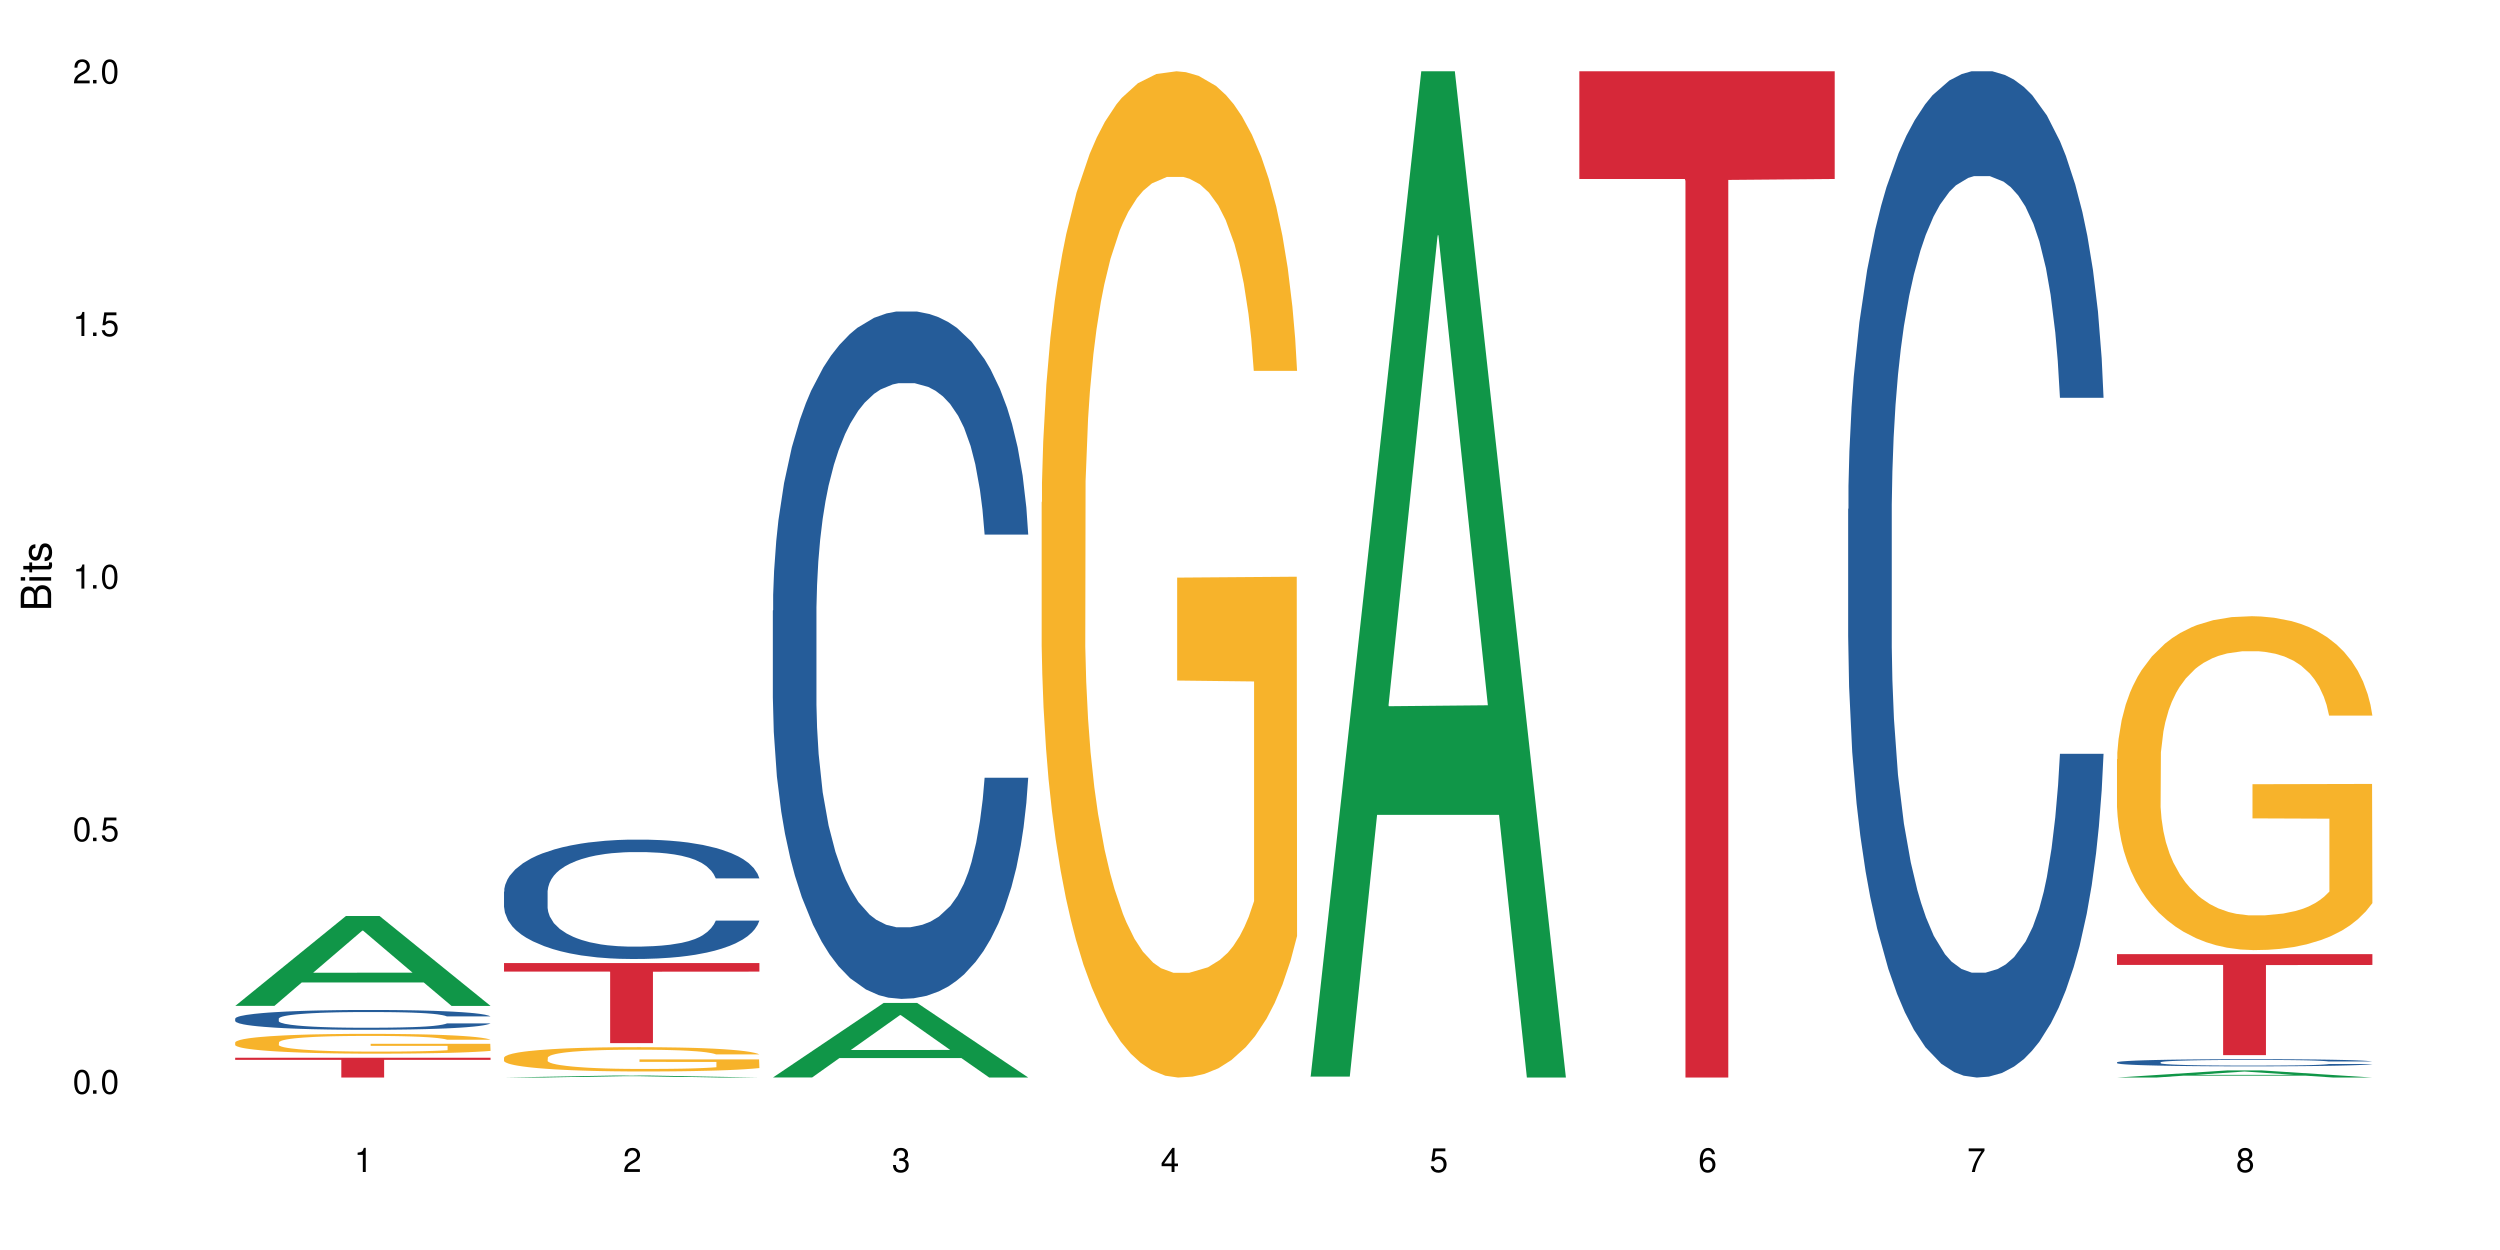
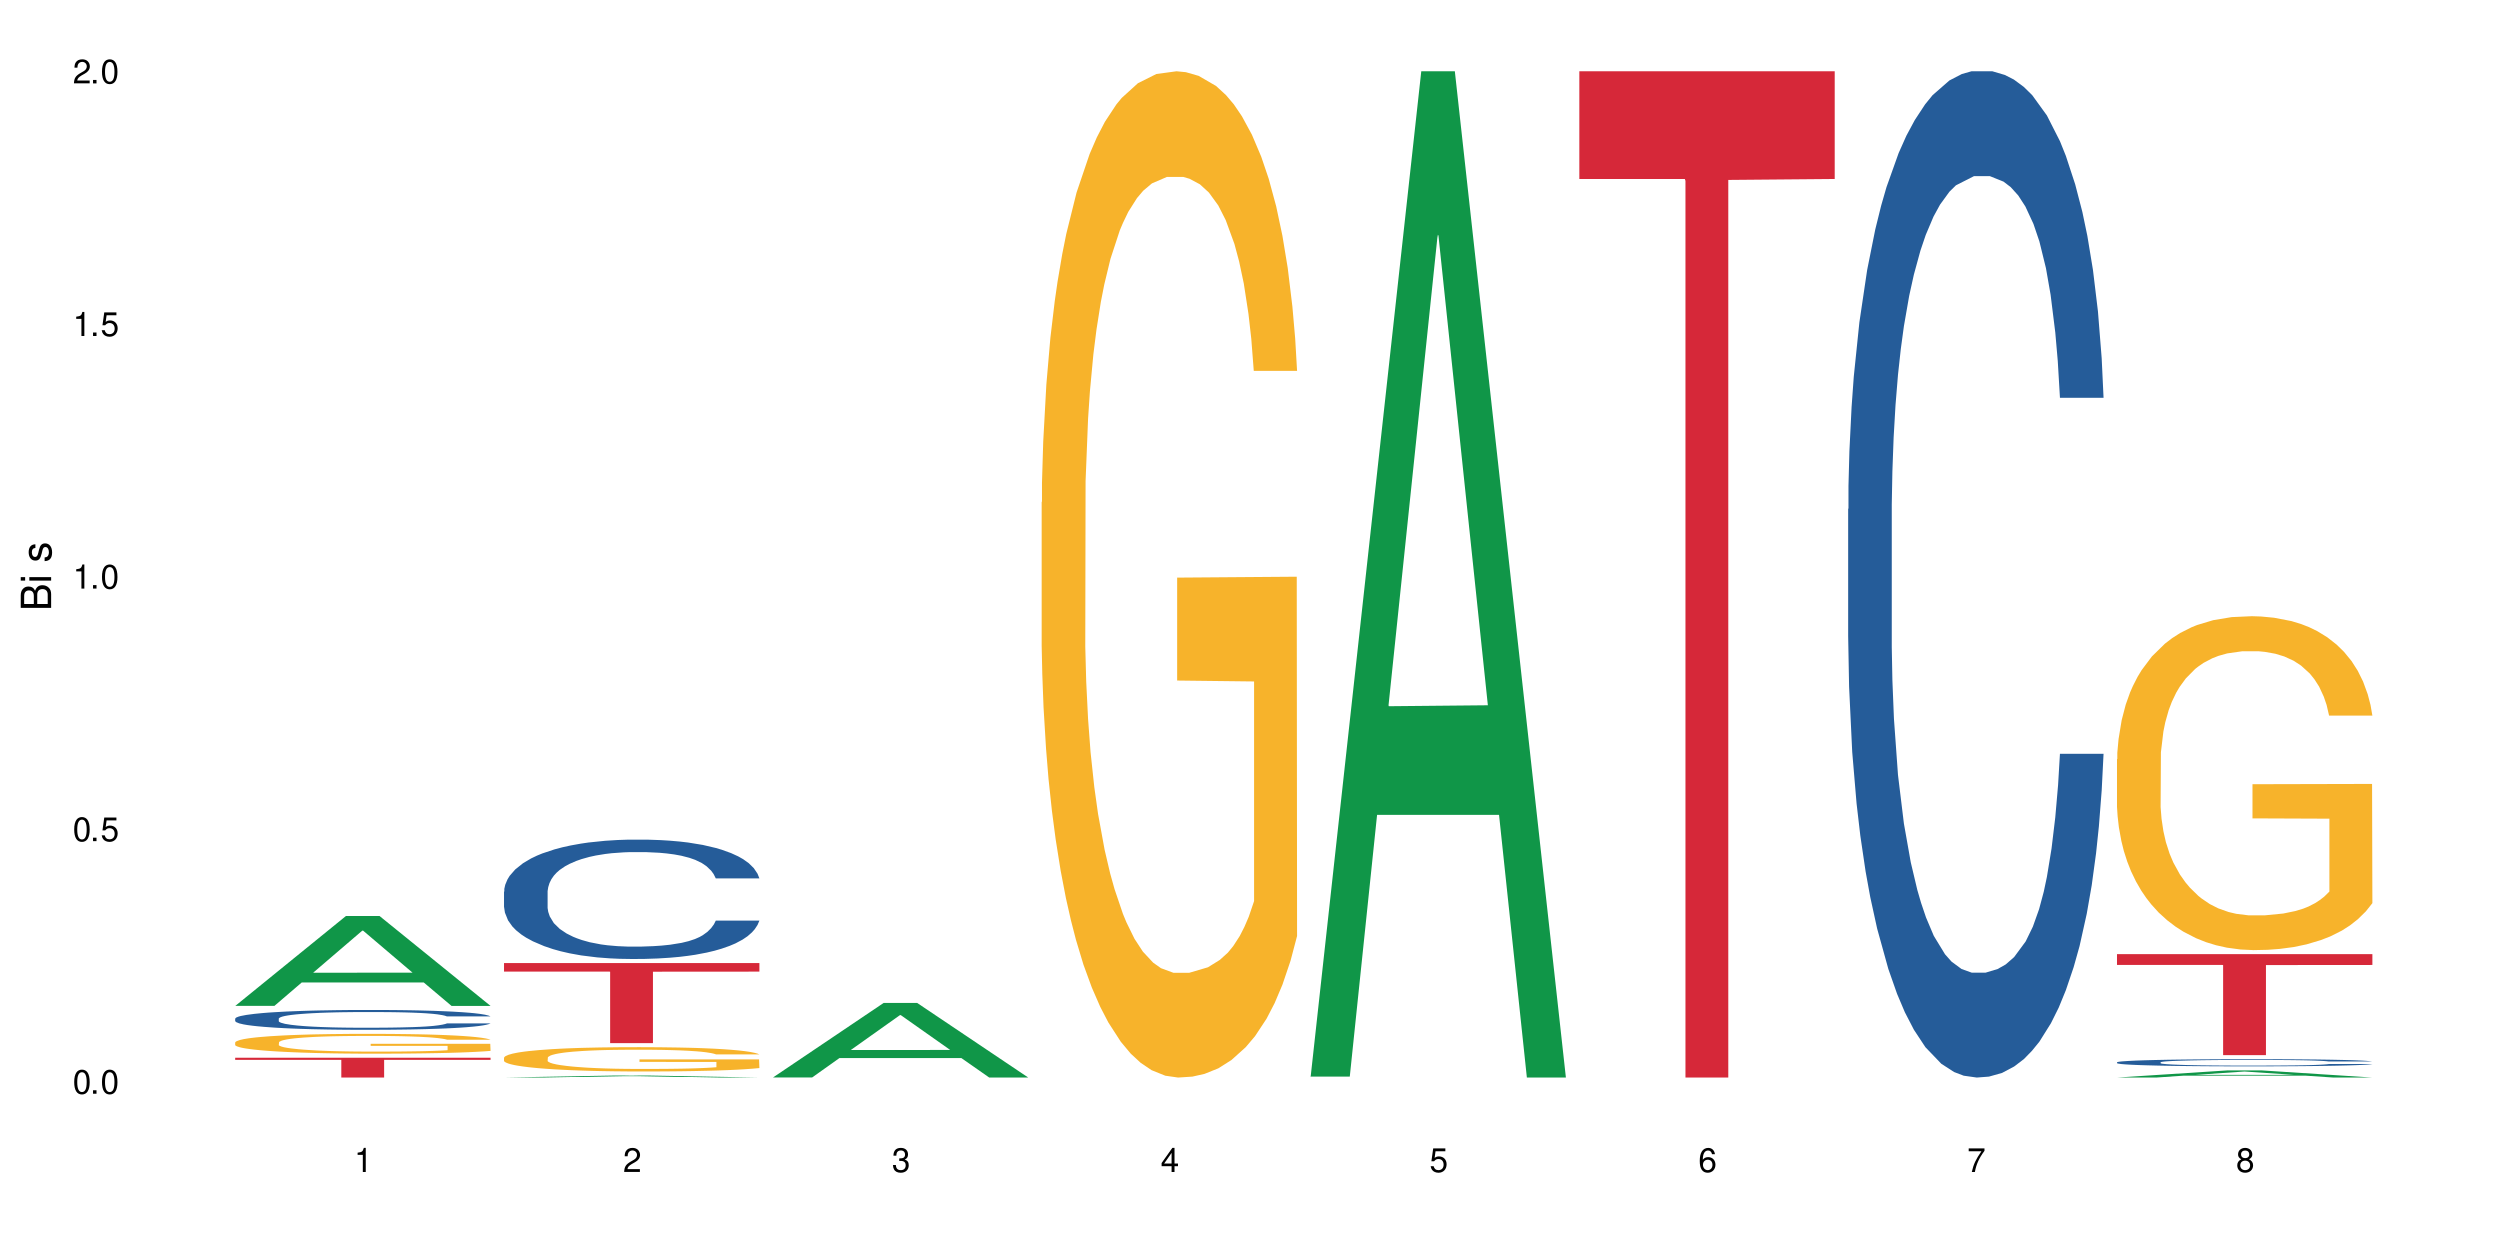
<svg xmlns="http://www.w3.org/2000/svg" xmlns:xlink="http://www.w3.org/1999/xlink" width="720" height="360" viewBox="0 0 720 360">
  <defs>
    <g>
      <g id="glyph-0-0">
</g>
      <g id="glyph-0-1">
        <path d="M 2.641 -6.938 C 2 -6.938 1.422 -6.656 1.078 -6.172 C 0.641 -5.562 0.406 -4.641 0.406 -3.359 C 0.406 -1.016 1.188 0.219 2.641 0.219 C 4.078 0.219 4.859 -1.016 4.859 -3.297 C 4.859 -4.641 4.656 -5.547 4.203 -6.172 C 3.844 -6.656 3.281 -6.938 2.641 -6.938 Z M 2.641 -6.188 C 3.547 -6.188 4 -5.25 4 -3.375 C 4 -1.406 3.562 -0.484 2.625 -0.484 C 1.734 -0.484 1.281 -1.438 1.281 -3.344 C 1.281 -5.25 1.734 -6.188 2.641 -6.188 Z M 2.641 -6.188 " />
      </g>
      <g id="glyph-0-2">
        <path d="M 1.828 -1 L 0.828 -1 L 0.828 0 L 1.828 0 Z M 1.828 -1 " />
      </g>
      <g id="glyph-0-3">
        <path d="M 4.562 -6.797 L 1.062 -6.797 L 0.547 -3.094 L 1.328 -3.094 C 1.719 -3.562 2.047 -3.734 2.578 -3.734 C 3.484 -3.734 4.062 -3.109 4.062 -2.094 C 4.062 -1.125 3.484 -0.531 2.578 -0.531 C 1.828 -0.531 1.375 -0.906 1.188 -1.672 L 0.328 -1.672 C 0.453 -1.109 0.547 -0.844 0.75 -0.594 C 1.125 -0.078 1.828 0.219 2.594 0.219 C 3.969 0.219 4.922 -0.781 4.922 -2.219 C 4.922 -3.562 4.031 -4.484 2.719 -4.484 C 2.25 -4.484 1.859 -4.359 1.469 -4.062 L 1.734 -5.969 L 4.562 -5.969 Z M 4.562 -6.797 " />
      </g>
      <g id="glyph-0-4">
        <path d="M 2.484 -4.938 L 2.484 0 L 3.328 0 L 3.328 -6.938 L 2.766 -6.938 C 2.469 -5.875 2.281 -5.734 0.984 -5.562 L 0.984 -4.938 Z M 2.484 -4.938 " />
      </g>
      <g id="glyph-0-5">
        <path d="M 4.859 -0.828 L 1.281 -0.828 C 1.359 -1.406 1.672 -1.781 2.5 -2.281 L 3.469 -2.828 C 4.406 -3.344 4.906 -4.062 4.906 -4.906 C 4.906 -5.484 4.672 -6.031 4.266 -6.406 C 3.859 -6.766 3.375 -6.938 2.719 -6.938 C 1.859 -6.938 1.219 -6.625 0.844 -6.031 C 0.609 -5.672 0.5 -5.234 0.484 -4.531 L 1.328 -4.531 C 1.359 -5.016 1.406 -5.281 1.531 -5.516 C 1.75 -5.938 2.188 -6.203 2.703 -6.203 C 3.469 -6.203 4.031 -5.641 4.031 -4.891 C 4.031 -4.344 3.719 -3.859 3.125 -3.516 L 2.234 -3 C 0.812 -2.172 0.406 -1.531 0.328 -0.016 L 4.859 -0.016 Z M 4.859 -0.828 " />
      </g>
      <g id="glyph-0-6">
        <path d="M 2.125 -3.188 L 2.578 -3.188 C 3.5 -3.188 3.984 -2.766 3.984 -1.922 C 3.984 -1.062 3.469 -0.531 2.594 -0.531 C 1.656 -0.531 1.203 -1 1.156 -2.016 L 0.312 -2.016 C 0.344 -1.453 0.438 -1.094 0.609 -0.781 C 0.953 -0.109 1.625 0.219 2.547 0.219 C 3.953 0.219 4.859 -0.625 4.859 -1.938 C 4.859 -2.828 4.516 -3.297 3.703 -3.594 C 4.344 -3.844 4.656 -4.328 4.656 -5.031 C 4.656 -6.219 3.875 -6.938 2.578 -6.938 C 1.203 -6.938 0.484 -6.172 0.453 -4.703 L 1.297 -4.703 C 1.312 -5.125 1.344 -5.359 1.453 -5.578 C 1.641 -5.969 2.062 -6.203 2.594 -6.203 C 3.344 -6.203 3.797 -5.75 3.797 -5 C 3.797 -4.516 3.609 -4.219 3.25 -4.047 C 3.016 -3.953 2.703 -3.922 2.125 -3.906 Z M 2.125 -3.188 " />
      </g>
      <g id="glyph-0-7">
        <path d="M 3.141 -1.672 L 3.141 0 L 3.984 0 L 3.984 -1.672 L 4.984 -1.672 L 4.984 -2.438 L 3.984 -2.438 L 3.984 -6.938 L 3.359 -6.938 L 0.266 -2.578 L 0.266 -1.672 Z M 3.141 -2.438 L 1 -2.438 L 3.141 -5.5 Z M 3.141 -2.438 " />
      </g>
      <g id="glyph-0-8">
        <path d="M 4.781 -5.125 C 4.609 -6.266 3.891 -6.938 2.844 -6.938 C 2.094 -6.938 1.422 -6.578 1.031 -5.953 C 0.594 -5.266 0.406 -4.422 0.406 -3.172 C 0.406 -2 0.578 -1.25 0.984 -0.641 C 1.359 -0.078 1.953 0.219 2.703 0.219 C 3.984 0.219 4.922 -0.75 4.922 -2.094 C 4.922 -3.375 4.062 -4.281 2.844 -4.281 C 2.172 -4.281 1.641 -4.031 1.281 -3.516 C 1.281 -5.234 1.828 -6.188 2.797 -6.188 C 3.391 -6.188 3.797 -5.797 3.938 -5.125 Z M 2.734 -3.531 C 3.547 -3.531 4.062 -2.953 4.062 -2.031 C 4.062 -1.156 3.484 -0.531 2.703 -0.531 C 1.922 -0.531 1.328 -1.188 1.328 -2.078 C 1.328 -2.938 1.906 -3.531 2.734 -3.531 Z M 2.734 -3.531 " />
      </g>
      <g id="glyph-0-9">
        <path d="M 4.984 -6.797 L 0.438 -6.797 L 0.438 -5.969 L 4.109 -5.969 C 2.5 -3.656 1.828 -2.234 1.328 0 L 2.219 0 C 2.594 -2.172 3.453 -4.047 4.984 -6.094 Z M 4.984 -6.797 " />
      </g>
      <g id="glyph-0-10">
        <path d="M 3.75 -3.656 C 4.469 -4.094 4.688 -4.438 4.688 -5.078 C 4.688 -6.172 3.844 -6.938 2.641 -6.938 C 1.438 -6.938 0.594 -6.172 0.594 -5.094 C 0.594 -4.438 0.812 -4.094 1.516 -3.656 C 0.734 -3.266 0.359 -2.703 0.359 -1.922 C 0.359 -0.656 1.281 0.219 2.641 0.219 C 3.984 0.219 4.922 -0.656 4.922 -1.922 C 4.922 -2.703 4.531 -3.266 3.75 -3.656 Z M 2.641 -6.188 C 3.359 -6.188 3.812 -5.75 3.812 -5.062 C 3.812 -4.406 3.344 -3.984 2.641 -3.984 C 1.922 -3.984 1.453 -4.406 1.453 -5.078 C 1.453 -5.75 1.922 -6.188 2.641 -6.188 Z M 2.641 -3.266 C 3.484 -3.266 4.062 -2.719 4.062 -1.906 C 4.062 -1.078 3.484 -0.531 2.625 -0.531 C 1.797 -0.531 1.219 -1.094 1.219 -1.906 C 1.219 -2.719 1.781 -3.266 2.641 -3.266 Z M 2.641 -3.266 " />
      </g>
      <g id="glyph-1-0">
</g>
      <g id="glyph-1-1">
        <path d="M 0 -0.953 L 0 -4.891 C 0 -5.719 -0.234 -6.344 -0.734 -6.797 C -1.188 -7.234 -1.812 -7.469 -2.5 -7.469 C -3.547 -7.469 -4.188 -7 -4.625 -5.875 C -4.984 -6.688 -5.625 -7.094 -6.531 -7.094 C -7.172 -7.094 -7.734 -6.859 -8.141 -6.391 C -8.562 -5.922 -8.75 -5.344 -8.75 -4.5 L -8.75 -0.953 Z M -4.984 -2.062 L -7.766 -2.062 L -7.766 -4.219 C -7.766 -4.844 -7.688 -5.203 -7.453 -5.5 C -7.219 -5.812 -6.859 -5.969 -6.375 -5.969 C -5.891 -5.969 -5.531 -5.812 -5.297 -5.5 C -5.062 -5.203 -4.984 -4.844 -4.984 -4.219 Z M -0.984 -2.062 L -4 -2.062 L -4 -4.781 C -4 -5.766 -3.438 -6.359 -2.484 -6.359 C -1.547 -6.359 -0.984 -5.766 -0.984 -4.781 Z M -0.984 -2.062 " />
      </g>
      <g id="glyph-1-2">
        <path d="M -6.281 -1.797 L -6.281 -0.797 L 0 -0.797 L 0 -1.797 Z M -8.75 -1.797 L -8.75 -0.797 L -7.484 -0.797 L -7.484 -1.797 Z M -8.75 -1.797 " />
      </g>
      <g id="glyph-1-3">
-         <path d="M -6.281 -3.047 L -6.281 -2.016 L -8.016 -2.016 L -8.016 -1.016 L -6.281 -1.016 L -6.281 -0.172 L -5.469 -0.172 L -5.469 -1.016 L -0.719 -1.016 C -0.078 -1.016 0.281 -1.453 0.281 -2.234 C 0.281 -2.5 0.25 -2.719 0.188 -3.047 L -0.641 -3.047 C -0.609 -2.906 -0.594 -2.766 -0.594 -2.562 C -0.594 -2.141 -0.719 -2.016 -1.156 -2.016 L -5.469 -2.016 L -5.469 -3.047 Z M -6.281 -3.047 " />
-       </g>
+         </g>
      <g id="glyph-1-4">
        <path d="M -4.531 -5.25 C -5.766 -5.25 -6.469 -4.422 -6.469 -2.969 C -6.469 -1.516 -5.719 -0.562 -4.547 -0.562 C -3.562 -0.562 -3.094 -1.062 -2.734 -2.562 L -2.516 -3.484 C -2.344 -4.188 -2.094 -4.469 -1.641 -4.469 C -1.047 -4.469 -0.641 -3.875 -0.641 -3 C -0.641 -2.453 -0.797 -2 -1.062 -1.75 C -1.25 -1.594 -1.422 -1.531 -1.875 -1.469 L -1.875 -0.406 C -0.422 -0.453 0.281 -1.266 0.281 -2.922 C 0.281 -4.5 -0.5 -5.516 -1.719 -5.516 C -2.656 -5.516 -3.172 -4.984 -3.469 -3.734 L -3.703 -2.766 C -3.891 -1.953 -4.156 -1.609 -4.594 -1.609 C -5.188 -1.609 -5.547 -2.125 -5.547 -2.938 C -5.547 -3.75 -5.203 -4.172 -4.531 -4.203 Z M -4.531 -5.25 " />
      </g>
    </g>
  </defs>
  <rect x="-72" y="-36" width="864" height="432" fill="rgb(100%, 100%, 100%)" fill-opacity="1" />
  <path fill-rule="nonzero" fill="rgb(6.275%, 58.824%, 28.235%)" fill-opacity="1" d="M 67.73 289.684 L 67.809 289.66 L 99.637 263.805 L 109.301 263.805 L 141.281 289.707 L 130.047 289.707 L 122.031 282.945 L 86.906 282.945 L 79.047 289.684 L 67.73 289.684 L 90.285 280.148 L 118.809 280.125 L 104.586 268.035 L 104.43 268.012 L 104.27 268.082 L 90.207 280.125 L 90.285 280.148 Z M 67.73 289.684 " />
  <path fill-rule="nonzero" fill="rgb(14.51%, 36.078%, 60%)" fill-opacity="1" d="M 67.73 293.355 L 67.82 293.352 L 67.82 293.227 L 68.09 293.027 L 68.719 292.777 L 69.344 292.605 L 70.961 292.297 L 73.203 292 L 75.535 291.77 L 77.238 291.633 L 78.766 291.531 L 82.262 291.336 L 84.504 291.238 L 86.926 291.148 L 89.887 291.059 L 92.039 291.008 L 96.883 290.926 L 100.469 290.887 L 103.25 290.871 L 109.262 290.871 L 112.848 290.895 L 115.449 290.918 L 118.32 290.961 L 120.742 291.008 L 124.957 291.121 L 128.727 291.27 L 130.43 291.352 L 133.121 291.516 L 135.184 291.672 L 136.617 291.805 L 138.234 292 L 139.668 292.234 L 140.746 292.5 L 141.281 292.727 L 128.727 292.727 L 128.098 292.516 L 127.379 292.355 L 126.035 292.141 L 124.688 291.988 L 122.805 291.836 L 121.102 291.738 L 118.77 291.641 L 116.707 291.578 L 114.555 291.531 L 112.488 291.5 L 108.543 291.469 L 103.969 291.469 L 102.266 291.477 L 98.766 291.52 L 96.883 291.555 L 94.191 291.629 L 92.309 291.695 L 90.066 291.801 L 88.539 291.891 L 86.656 292.027 L 85.312 292.145 L 83.785 292.316 L 82.891 292.449 L 82.082 292.594 L 81.363 292.766 L 80.828 292.949 L 80.469 293.145 L 80.289 293.332 L 80.289 294.141 L 80.469 294.328 L 80.918 294.547 L 82.082 294.867 L 83.785 295.141 L 85.762 295.363 L 87.645 295.52 L 88.719 295.59 L 90.156 295.676 L 92.398 295.777 L 95.629 295.883 L 97.512 295.926 L 100.383 295.969 L 103.34 295.988 L 107.289 295.988 L 110.785 295.969 L 113.117 295.941 L 115.539 295.898 L 118.859 295.809 L 120.922 295.727 L 122.715 295.629 L 124.062 295.527 L 124.957 295.445 L 126.305 295.281 L 127.379 295.105 L 128.188 294.922 L 128.727 294.746 L 141.281 294.746 L 140.746 294.953 L 139.938 295.156 L 139.129 295.309 L 137.875 295.492 L 136.441 295.652 L 134.375 295.836 L 132.672 295.957 L 130.43 296.086 L 128.367 296.188 L 126.125 296.273 L 122.805 296.379 L 120.652 296.43 L 118.32 296.48 L 115.539 296.52 L 112.043 296.559 L 108.273 296.578 L 104.777 296.582 L 101.008 296.574 L 98.227 296.551 L 94.551 296.504 L 89.977 296.41 L 86.656 296.312 L 84.055 296.211 L 81.812 296.109 L 79.301 295.969 L 76.074 295.738 L 74.098 295.559 L 72.754 295.414 L 71.23 295.211 L 70.152 295.027 L 68.898 294.734 L 68 294.363 L 67.73 294.078 Z M 67.73 293.355 " />
  <path fill-rule="nonzero" fill="rgb(96.863%, 70.196%, 16.863%)" fill-opacity="1" d="M 67.73 300.191 L 67.82 300.188 L 67.82 300.082 L 68.18 299.848 L 69.078 299.523 L 70.242 299.258 L 71.5 299.051 L 72.305 298.941 L 73.652 298.785 L 74.816 298.672 L 77.777 298.434 L 81.543 298.215 L 83.609 298.121 L 85.941 298.035 L 89.258 297.934 L 90.785 297.898 L 95.449 297.816 L 100.738 297.762 L 106.57 297.746 L 109.262 297.754 L 112.938 297.773 L 117.961 297.832 L 120.832 297.883 L 123.074 297.934 L 125.406 298.004 L 128.277 298.105 L 130.969 298.23 L 133.121 298.355 L 135.273 298.512 L 137.066 298.68 L 138.594 298.863 L 139.938 299.082 L 140.746 299.266 L 141.281 299.445 L 128.816 299.445 L 128.098 299.266 L 127.289 299.125 L 125.945 298.953 L 124.598 298.828 L 123.254 298.727 L 120.742 298.59 L 118.59 298.508 L 115.898 298.434 L 113.297 298.387 L 110.336 298.355 L 108.543 298.348 L 103.789 298.348 L 99.484 298.383 L 96.973 298.426 L 95.18 298.465 L 92.668 298.543 L 91.141 298.605 L 90.246 298.648 L 87.555 298.812 L 85.762 298.957 L 84.773 299.055 L 83.52 299.211 L 82.621 299.352 L 81.633 299.562 L 81.098 299.719 L 80.379 300.074 L 80.289 301.012 L 80.559 301.211 L 81.098 301.422 L 81.812 301.613 L 82.891 301.809 L 83.965 301.961 L 85.852 302.164 L 87.465 302.301 L 88.719 302.387 L 91.141 302.531 L 92.129 302.578 L 94.461 302.672 L 96.883 302.742 L 99.844 302.805 L 102.086 302.836 L 105.672 302.863 L 110.246 302.863 L 115.629 302.832 L 119.039 302.789 L 121.371 302.75 L 122.895 302.711 L 124.777 302.656 L 126.125 302.602 L 127.379 302.547 L 128.906 302.457 L 128.906 301.211 L 106.75 301.203 L 106.75 300.621 L 141.195 300.617 L 141.281 302.656 L 139.398 302.797 L 137.066 302.93 L 134.824 303.035 L 132.492 303.125 L 129.176 303.223 L 126.484 303.285 L 122.355 303.359 L 118.59 303.406 L 114.645 303.438 L 111.145 303.453 L 107.02 303.457 L 103.34 303.449 L 99.395 303.414 L 96.254 303.375 L 93.383 303.32 L 90.516 303.254 L 86.926 303.145 L 84.594 303.055 L 82.172 302.945 L 79.75 302.816 L 77.598 302.676 L 76.164 302.566 L 74.727 302.441 L 73.203 302.285 L 71.766 302.105 L 70.691 301.945 L 69.703 301.762 L 68.988 301.59 L 68.27 301.355 L 67.91 301.168 L 67.73 301.008 Z M 67.73 300.191 " />
  <path fill-rule="nonzero" fill="rgb(83.922%, 15.686%, 22.353%)" fill-opacity="1" d="M 67.73 304.621 L 141.281 304.621 L 141.281 305.234 L 110.629 305.238 L 110.629 310.332 L 98.297 310.332 L 98.297 305.242 L 98.117 305.234 L 67.73 305.234 Z M 67.73 304.621 " />
  <path fill-rule="nonzero" fill="rgb(6.275%, 58.824%, 28.235%)" fill-opacity="1" d="M 145.156 310.332 L 145.234 310.332 L 177.059 309.75 L 186.723 309.75 L 218.707 310.332 L 207.469 310.332 L 199.453 310.18 L 164.328 310.18 L 156.469 310.332 L 145.156 310.332 L 167.707 310.117 L 196.23 310.117 L 182.008 309.848 L 181.852 309.844 L 181.695 309.848 L 167.629 310.117 L 167.707 310.117 Z M 145.156 310.332 " />
  <path fill-rule="nonzero" fill="rgb(14.51%, 36.078%, 60%)" fill-opacity="1" d="M 145.156 256.781 L 145.242 256.75 L 145.242 255.996 L 145.512 254.805 L 146.141 253.297 L 146.77 252.258 L 148.383 250.406 L 150.625 248.613 L 152.957 247.23 L 154.664 246.414 L 156.188 245.789 L 159.684 244.625 L 161.93 244.027 L 164.352 243.492 L 167.309 242.961 L 169.461 242.645 L 174.305 242.145 L 177.895 241.922 L 180.676 241.828 L 186.684 241.828 L 190.273 241.953 L 192.875 242.113 L 195.742 242.363 L 198.164 242.645 L 202.383 243.336 L 206.148 244.215 L 207.852 244.719 L 210.543 245.691 L 212.605 246.637 L 214.043 247.453 L 215.656 248.613 L 217.094 250.027 L 218.168 251.629 L 218.707 252.98 L 206.148 252.98 L 205.52 251.727 L 204.805 250.75 L 203.457 249.461 L 202.113 248.551 L 200.23 247.641 L 198.523 247.043 L 196.191 246.445 L 194.129 246.07 L 191.977 245.789 L 189.914 245.598 L 185.969 245.41 L 181.391 245.41 L 179.688 245.473 L 176.191 245.723 L 174.305 245.945 L 171.613 246.383 L 169.73 246.793 L 167.488 247.422 L 165.965 247.953 L 164.082 248.773 L 162.734 249.496 L 161.211 250.531 L 160.312 251.316 L 159.508 252.195 L 158.789 253.234 L 158.25 254.332 L 157.891 255.496 L 157.711 256.625 L 157.711 261.496 L 157.891 262.625 L 158.34 263.945 L 159.508 265.863 L 161.211 267.527 L 163.184 268.848 L 165.066 269.789 L 166.145 270.227 L 167.578 270.73 L 169.82 271.359 L 173.051 271.988 L 174.934 272.238 L 177.805 272.488 L 180.766 272.617 L 184.711 272.617 L 188.211 272.488 L 190.543 272.332 L 192.965 272.082 L 196.281 271.547 L 198.344 271.043 L 200.141 270.449 L 201.484 269.852 L 202.383 269.348 L 203.727 268.375 L 204.805 267.305 L 205.609 266.207 L 206.148 265.141 L 218.707 265.141 L 218.168 266.395 L 217.359 267.621 L 216.555 268.531 L 215.297 269.633 L 213.863 270.605 L 211.801 271.703 L 210.094 272.426 L 207.852 273.211 L 205.789 273.809 L 203.547 274.344 L 200.23 274.973 L 198.074 275.285 L 195.742 275.57 L 192.965 275.82 L 189.465 276.039 L 185.699 276.164 L 182.199 276.195 L 178.434 276.133 L 175.652 276.008 L 171.973 275.727 L 167.398 275.16 L 164.082 274.562 L 161.48 273.965 L 159.238 273.34 L 156.727 272.488 L 153.496 271.109 L 151.523 270.039 L 150.176 269.16 L 148.652 267.934 L 147.574 266.836 L 146.32 265.074 L 145.422 262.844 L 145.156 261.117 Z M 145.156 256.781 " />
  <path fill-rule="nonzero" fill="rgb(96.863%, 70.196%, 16.863%)" fill-opacity="1" d="M 145.156 304.582 L 145.242 304.578 L 145.242 304.449 L 145.602 304.16 L 146.5 303.766 L 147.664 303.438 L 148.922 303.184 L 149.73 303.047 L 151.074 302.855 L 152.242 302.715 L 155.199 302.43 L 158.969 302.16 L 161.031 302.043 L 163.363 301.934 L 166.684 301.812 L 168.207 301.77 L 172.871 301.668 L 178.164 301.602 L 183.992 301.582 L 186.684 301.59 L 190.363 301.617 L 195.387 301.688 L 198.254 301.75 L 200.496 301.812 L 202.828 301.898 L 205.699 302.023 L 208.391 302.18 L 210.543 302.332 L 212.695 302.523 L 214.492 302.73 L 216.016 302.953 L 217.359 303.223 L 218.168 303.445 L 218.707 303.668 L 206.238 303.668 L 205.52 303.445 L 204.715 303.273 L 203.367 303.062 L 202.023 302.906 L 200.676 302.785 L 198.164 302.621 L 196.012 302.516 L 193.32 302.43 L 190.723 302.371 L 187.762 302.332 L 185.969 302.32 L 181.211 302.32 L 176.906 302.363 L 174.395 302.414 L 172.602 302.465 L 170.09 302.562 L 168.566 302.641 L 167.668 302.691 L 164.977 302.887 L 163.184 303.066 L 162.195 303.188 L 160.941 303.383 L 160.043 303.555 L 159.059 303.809 L 158.52 304 L 157.801 304.438 L 157.711 305.586 L 157.98 305.832 L 158.52 306.094 L 159.238 306.324 L 160.312 306.566 L 161.391 306.75 L 163.273 307 L 164.887 307.168 L 166.145 307.277 L 168.566 307.449 L 169.551 307.508 L 171.883 307.621 L 174.305 307.711 L 177.266 307.789 L 179.508 307.824 L 183.098 307.859 L 187.672 307.859 L 193.055 307.82 L 196.461 307.77 L 198.793 307.719 L 200.32 307.672 L 202.203 307.602 L 203.547 307.539 L 204.805 307.469 L 206.328 307.359 L 206.328 305.832 L 184.172 305.824 L 184.172 305.109 L 218.617 305.102 L 218.707 307.602 L 216.824 307.773 L 214.492 307.941 L 212.25 308.07 L 209.918 308.18 L 206.598 308.301 L 203.906 308.375 L 199.781 308.465 L 196.012 308.523 L 192.066 308.562 L 188.566 308.582 L 184.441 308.586 L 180.766 308.574 L 176.816 308.535 L 173.68 308.484 L 170.809 308.422 L 167.938 308.336 L 164.352 308.203 L 162.016 308.094 L 159.594 307.961 L 157.172 307.801 L 155.02 307.629 L 153.586 307.492 L 152.152 307.34 L 150.625 307.148 L 149.191 306.93 L 148.113 306.734 L 147.129 306.508 L 146.41 306.297 L 145.691 306.008 L 145.332 305.781 L 145.156 305.582 Z M 145.156 304.582 " />
  <path fill-rule="nonzero" fill="rgb(83.922%, 15.686%, 22.353%)" fill-opacity="1" d="M 145.156 277.359 L 218.707 277.359 L 218.707 279.828 L 188.051 279.852 L 188.051 300.418 L 175.719 300.418 L 175.719 279.871 L 175.539 279.828 L 145.156 279.828 Z M 145.156 277.359 " />
  <path fill-rule="nonzero" fill="rgb(6.275%, 58.824%, 28.235%)" fill-opacity="1" d="M 222.578 310.312 L 222.656 310.293 L 254.48 288.852 L 264.148 288.852 L 296.129 310.332 L 284.895 310.332 L 276.879 304.727 L 241.75 304.727 L 233.895 310.312 L 222.578 310.312 L 245.129 302.406 L 273.656 302.387 L 259.434 292.363 L 259.273 292.344 L 259.117 292.402 L 245.051 302.387 L 245.129 302.406 Z M 222.578 310.312 " />
-   <path fill-rule="nonzero" fill="rgb(14.51%, 36.078%, 60%)" fill-opacity="1" d="M 222.578 175.859 L 222.668 175.676 L 222.668 171.332 L 222.938 164.457 L 223.562 155.77 L 224.191 149.801 L 225.809 139.125 L 228.051 128.809 L 230.383 120.848 L 232.086 116.141 L 233.609 112.523 L 237.109 105.828 L 239.352 102.391 L 241.773 99.312 L 244.734 96.238 L 246.887 94.426 L 251.73 91.531 L 255.316 90.266 L 258.098 89.723 L 264.109 89.723 L 267.695 90.445 L 270.297 91.352 L 273.168 92.797 L 275.59 94.426 L 279.805 98.41 L 283.57 103.477 L 285.277 106.371 L 287.969 111.98 L 290.031 117.41 L 291.465 122.113 L 293.082 128.809 L 294.516 136.953 L 295.59 146.18 L 296.129 153.961 L 283.57 153.961 L 282.945 146.723 L 282.227 141.113 L 280.883 133.695 L 279.535 128.445 L 277.652 123.199 L 275.949 119.762 L 273.617 116.324 L 271.551 114.152 L 269.398 112.523 L 267.336 111.438 L 263.391 110.352 L 258.816 110.352 L 257.109 110.715 L 253.613 112.16 L 251.73 113.426 L 249.039 115.961 L 247.156 118.312 L 244.914 121.934 L 243.387 125.008 L 241.504 129.715 L 240.16 133.875 L 238.633 139.848 L 237.738 144.371 L 236.93 149.438 L 236.211 155.41 L 235.672 161.742 L 235.316 168.438 L 235.137 174.953 L 235.137 203 L 235.316 209.516 L 235.762 217.117 L 236.93 228.152 L 238.633 237.746 L 240.605 245.344 L 242.492 250.773 L 243.566 253.309 L 245.004 256.203 L 247.246 259.82 L 250.473 263.441 L 252.355 264.887 L 255.227 266.336 L 258.188 267.059 L 262.133 267.059 L 265.633 266.336 L 267.965 265.43 L 270.387 263.984 L 273.707 260.906 L 275.77 258.012 L 277.562 254.574 L 278.906 251.137 L 279.805 248.242 L 281.148 242.629 L 282.227 236.477 L 283.035 230.145 L 283.57 223.992 L 296.129 223.992 L 295.59 231.23 L 294.785 238.289 L 293.977 243.535 L 292.723 249.867 L 291.285 255.48 L 289.223 261.812 L 287.52 265.973 L 285.277 270.496 L 283.215 273.938 L 280.973 277.012 L 277.652 280.633 L 275.5 282.441 L 273.168 284.07 L 270.387 285.516 L 266.887 286.785 L 263.121 287.508 L 259.621 287.688 L 255.855 287.328 L 253.074 286.602 L 249.398 284.973 L 244.824 281.719 L 241.504 278.277 L 238.902 274.84 L 236.66 271.223 L 234.148 266.336 L 230.918 258.375 L 228.945 252.223 L 227.602 247.156 L 226.074 240.098 L 225 233.766 L 223.742 223.629 L 222.848 210.781 L 222.578 200.828 Z M 222.578 175.859 " />
  <path fill-rule="nonzero" fill="rgb(96.863%, 70.196%, 16.863%)" fill-opacity="1" d="M 300 144.652 L 300.09 144.387 L 300.09 139.094 L 300.449 127.184 L 301.348 110.777 L 302.512 97.277 L 303.77 86.691 L 304.574 81.133 L 305.922 73.195 L 307.086 67.371 L 310.047 55.461 L 313.816 44.348 L 315.879 39.582 L 318.211 35.082 L 321.527 30.055 L 323.055 28.203 L 327.719 23.965 L 333.012 21.32 L 338.84 20.527 L 341.531 20.789 L 345.207 21.848 L 350.23 24.762 L 353.102 27.406 L 355.344 30.055 L 357.676 33.496 L 360.547 38.789 L 363.238 45.141 L 365.391 51.492 L 367.543 59.43 L 369.336 67.902 L 370.863 77.164 L 372.207 88.281 L 373.016 97.543 L 373.555 106.805 L 361.086 106.805 L 360.367 97.543 L 359.559 90.398 L 358.215 81.664 L 356.871 75.312 L 355.523 70.281 L 353.012 63.402 L 350.859 59.168 L 348.168 55.461 L 345.566 53.078 L 342.609 51.492 L 340.812 50.961 L 336.059 50.961 L 331.754 52.816 L 329.242 54.934 L 327.449 57.051 L 324.938 61.02 L 323.414 64.195 L 322.516 66.312 L 319.824 74.516 L 318.031 81.93 L 317.043 86.957 L 315.789 94.898 L 314.891 102.043 L 313.902 112.629 L 313.367 120.57 L 312.648 138.566 L 312.559 186.207 L 312.828 196.262 L 313.367 207.113 L 314.082 216.641 L 315.16 226.699 L 316.234 234.375 L 318.121 244.695 L 319.734 251.578 L 320.992 256.078 L 323.414 263.223 L 324.398 265.605 L 326.73 270.367 L 329.152 274.074 L 332.113 277.25 L 334.355 278.836 L 337.941 280.16 L 342.52 280.16 L 347.898 278.574 L 351.309 276.457 L 353.641 274.34 L 355.164 272.484 L 357.047 269.574 L 358.395 266.926 L 359.648 264.016 L 361.176 259.516 L 361.176 196.262 L 339.02 195.996 L 339.02 166.355 L 373.465 166.09 L 373.555 269.574 L 371.668 276.719 L 369.336 283.602 L 367.094 288.895 L 364.762 293.395 L 361.445 298.422 L 358.754 301.598 L 354.629 305.305 L 350.859 307.688 L 346.914 309.273 L 343.414 310.066 L 339.289 310.332 L 335.609 309.805 L 331.664 308.215 L 328.523 306.098 L 325.656 303.453 L 322.785 300.012 L 319.195 294.453 L 316.863 289.953 L 314.441 284.395 L 312.02 277.777 L 309.867 270.633 L 308.434 265.074 L 306.996 258.723 L 305.473 250.781 L 304.039 241.785 L 302.961 233.578 L 301.973 224.316 L 301.258 215.582 L 300.539 203.672 L 300.18 194.145 L 300 185.941 Z M 300 144.652 " />
  <path fill-rule="nonzero" fill="rgb(6.275%, 58.824%, 28.235%)" fill-opacity="1" d="M 377.426 310.059 L 377.504 309.789 L 409.328 20.527 L 418.992 20.527 L 450.977 310.332 L 439.738 310.332 L 431.723 234.684 L 396.598 234.684 L 388.738 310.059 L 377.426 310.059 L 399.977 203.391 L 428.504 203.117 L 414.277 67.875 L 414.121 67.602 L 413.965 68.418 L 399.898 203.117 L 399.977 203.391 Z M 377.426 310.059 " />
  <path fill-rule="nonzero" fill="rgb(83.922%, 15.686%, 22.353%)" fill-opacity="1" d="M 454.848 20.527 L 528.398 20.527 L 528.398 51.547 L 497.746 51.82 L 497.746 310.332 L 485.414 310.332 L 485.414 52.094 L 485.234 51.547 L 454.848 51.547 Z M 454.848 20.527 " />
-   <path fill-rule="nonzero" fill="rgb(14.51%, 36.078%, 60%)" fill-opacity="1" d="M 532.27 146.621 L 532.359 146.355 L 532.359 140 L 532.629 129.934 L 533.258 117.215 L 533.887 108.477 L 535.5 92.844 L 537.742 77.746 L 540.074 66.09 L 541.777 59.203 L 543.305 53.902 L 546.801 44.102 L 549.043 39.07 L 551.465 34.566 L 554.426 30.062 L 556.578 27.414 L 561.422 23.176 L 565.012 21.32 L 567.793 20.527 L 573.801 20.527 L 577.391 21.586 L 579.992 22.91 L 582.859 25.031 L 585.281 27.414 L 589.5 33.242 L 593.266 40.66 L 594.969 44.898 L 597.66 53.109 L 599.723 61.055 L 601.16 67.945 L 602.773 77.746 L 604.207 89.668 L 605.285 103.176 L 605.824 114.566 L 593.266 114.566 L 592.637 103.973 L 591.922 95.758 L 590.574 84.898 L 589.23 77.215 L 587.344 69.535 L 585.641 64.5 L 583.309 59.469 L 581.246 56.289 L 579.094 53.902 L 577.031 52.316 L 573.082 50.727 L 568.508 50.727 L 566.805 51.254 L 563.305 53.375 L 561.422 55.23 L 558.73 58.938 L 556.848 62.383 L 554.605 67.68 L 553.082 72.184 L 551.199 79.07 L 549.852 85.164 L 548.328 93.906 L 547.43 100.527 L 546.621 107.945 L 545.906 116.688 L 545.367 125.957 L 545.008 135.762 L 544.828 145.297 L 544.828 186.355 L 545.008 195.895 L 545.457 207.02 L 546.621 223.18 L 548.328 237.219 L 550.301 248.344 L 552.184 256.293 L 553.262 260 L 554.695 264.238 L 556.938 269.535 L 560.168 274.836 L 562.051 276.953 L 564.922 279.074 L 567.883 280.133 L 571.828 280.133 L 575.324 279.074 L 577.656 277.75 L 580.078 275.629 L 583.398 271.125 L 585.461 266.887 L 587.254 261.855 L 588.602 256.82 L 589.5 252.582 L 590.844 244.371 L 591.922 235.363 L 592.727 226.094 L 593.266 217.086 L 605.824 217.086 L 605.285 227.684 L 604.477 238.012 L 603.672 245.695 L 602.414 254.969 L 600.98 263.18 L 598.918 272.449 L 597.211 278.543 L 594.969 285.168 L 592.906 290.199 L 590.664 294.703 L 587.344 300 L 585.191 302.648 L 582.859 305.035 L 580.078 307.152 L 576.582 309.008 L 572.816 310.066 L 569.316 310.332 L 565.551 309.801 L 562.77 308.742 L 559.09 306.359 L 554.516 301.59 L 551.199 296.559 L 548.598 291.523 L 546.355 286.227 L 543.844 279.074 L 540.613 267.418 L 538.641 258.41 L 537.293 250.992 L 535.77 240.664 L 534.691 231.391 L 533.438 216.555 L 532.539 197.746 L 532.27 183.18 Z M 532.27 146.621 " />
+   <path fill-rule="nonzero" fill="rgb(14.51%, 36.078%, 60%)" fill-opacity="1" d="M 532.27 146.621 L 532.359 146.355 L 532.359 140 L 532.629 129.934 L 533.258 117.215 L 533.887 108.477 L 535.5 92.844 L 537.742 77.746 L 540.074 66.09 L 541.777 59.203 L 543.305 53.902 L 546.801 44.102 L 549.043 39.07 L 551.465 34.566 L 554.426 30.062 L 556.578 27.414 L 561.422 23.176 L 565.012 21.32 L 567.793 20.527 L 573.801 20.527 L 577.391 21.586 L 579.992 22.91 L 582.859 25.031 L 585.281 27.414 L 589.5 33.242 L 593.266 40.66 L 594.969 44.898 L 597.66 53.109 L 599.723 61.055 L 601.16 67.945 L 602.773 77.746 L 604.207 89.668 L 605.285 103.176 L 605.824 114.566 L 593.266 114.566 L 592.637 103.973 L 591.922 95.758 L 590.574 84.898 L 589.23 77.215 L 587.344 69.535 L 585.641 64.5 L 583.309 59.469 L 581.246 56.289 L 579.094 53.902 L 577.031 52.316 L 573.082 50.727 L 568.508 50.727 L 563.305 53.375 L 561.422 55.23 L 558.73 58.938 L 556.848 62.383 L 554.605 67.68 L 553.082 72.184 L 551.199 79.07 L 549.852 85.164 L 548.328 93.906 L 547.43 100.527 L 546.621 107.945 L 545.906 116.688 L 545.367 125.957 L 545.008 135.762 L 544.828 145.297 L 544.828 186.355 L 545.008 195.895 L 545.457 207.02 L 546.621 223.18 L 548.328 237.219 L 550.301 248.344 L 552.184 256.293 L 553.262 260 L 554.695 264.238 L 556.938 269.535 L 560.168 274.836 L 562.051 276.953 L 564.922 279.074 L 567.883 280.133 L 571.828 280.133 L 575.324 279.074 L 577.656 277.75 L 580.078 275.629 L 583.398 271.125 L 585.461 266.887 L 587.254 261.855 L 588.602 256.82 L 589.5 252.582 L 590.844 244.371 L 591.922 235.363 L 592.727 226.094 L 593.266 217.086 L 605.824 217.086 L 605.285 227.684 L 604.477 238.012 L 603.672 245.695 L 602.414 254.969 L 600.98 263.18 L 598.918 272.449 L 597.211 278.543 L 594.969 285.168 L 592.906 290.199 L 590.664 294.703 L 587.344 300 L 585.191 302.648 L 582.859 305.035 L 580.078 307.152 L 576.582 309.008 L 572.816 310.066 L 569.316 310.332 L 565.551 309.801 L 562.77 308.742 L 559.09 306.359 L 554.516 301.59 L 551.199 296.559 L 548.598 291.523 L 546.355 286.227 L 543.844 279.074 L 540.613 267.418 L 538.641 258.41 L 537.293 250.992 L 535.77 240.664 L 534.691 231.391 L 533.438 216.555 L 532.539 197.746 L 532.27 183.18 Z M 532.27 146.621 " />
  <path fill-rule="nonzero" fill="rgb(6.275%, 58.824%, 28.235%)" fill-opacity="1" d="M 609.695 310.332 L 609.773 310.328 L 641.598 308.27 L 651.266 308.27 L 683.246 310.332 L 672.008 310.332 L 663.996 309.793 L 628.867 309.793 L 621.012 310.332 L 609.695 310.332 L 632.246 309.57 L 660.773 309.57 L 646.551 308.605 L 646.391 308.605 L 646.234 308.609 L 632.168 309.57 L 632.246 309.57 Z M 609.695 310.332 " />
  <path fill-rule="nonzero" fill="rgb(14.51%, 36.078%, 60%)" fill-opacity="1" d="M 609.695 305.941 L 609.785 305.938 L 609.785 305.895 L 610.055 305.82 L 610.68 305.73 L 611.309 305.668 L 612.922 305.559 L 615.164 305.449 L 617.5 305.367 L 619.203 305.32 L 620.727 305.281 L 624.227 305.211 L 626.469 305.176 L 628.891 305.145 L 631.852 305.113 L 634.004 305.094 L 638.848 305.062 L 642.434 305.051 L 645.215 305.043 L 651.223 305.043 L 654.812 305.051 L 657.414 305.059 L 660.285 305.074 L 662.707 305.094 L 666.922 305.133 L 670.688 305.188 L 672.395 305.219 L 675.086 305.277 L 677.148 305.332 L 678.582 305.383 L 680.195 305.449 L 681.633 305.535 L 682.707 305.633 L 683.246 305.711 L 670.688 305.711 L 670.062 305.637 L 669.344 305.578 L 667.996 305.5 L 666.652 305.445 L 664.77 305.391 L 663.066 305.355 L 660.734 305.32 L 658.668 305.297 L 656.516 305.281 L 654.453 305.27 L 650.508 305.258 L 645.934 305.258 L 644.227 305.262 L 640.73 305.277 L 638.848 305.289 L 636.156 305.316 L 634.273 305.34 L 632.027 305.379 L 630.504 305.41 L 628.621 305.461 L 627.273 305.504 L 625.75 305.566 L 624.852 305.613 L 624.047 305.664 L 623.328 305.727 L 622.789 305.793 L 622.43 305.863 L 622.254 305.93 L 622.254 306.223 L 622.43 306.293 L 622.879 306.371 L 624.047 306.484 L 625.75 306.586 L 627.723 306.664 L 629.605 306.723 L 630.684 306.746 L 632.117 306.777 L 634.363 306.816 L 637.59 306.852 L 639.473 306.867 L 642.344 306.883 L 645.305 306.891 L 649.25 306.891 L 652.75 306.883 L 655.082 306.875 L 657.504 306.859 L 660.82 306.828 L 662.887 306.797 L 664.68 306.762 L 666.023 306.727 L 666.922 306.695 L 668.266 306.637 L 669.344 306.574 L 670.152 306.508 L 670.688 306.441 L 683.246 306.441 L 682.707 306.52 L 681.902 306.59 L 681.094 306.645 L 679.84 306.711 L 678.402 306.77 L 676.34 306.836 L 674.637 306.879 L 672.395 306.926 L 670.332 306.961 L 668.086 306.996 L 664.77 307.031 L 662.617 307.051 L 660.285 307.066 L 657.504 307.082 L 654.004 307.098 L 650.238 307.105 L 646.738 307.105 L 642.973 307.102 L 640.191 307.094 L 636.516 307.078 L 631.941 307.043 L 628.621 307.008 L 626.02 306.973 L 623.777 306.934 L 621.266 306.883 L 618.035 306.801 L 616.062 306.738 L 614.719 306.684 L 613.191 306.609 L 612.117 306.543 L 610.859 306.438 L 609.965 306.305 L 609.695 306.199 Z M 609.695 305.941 " />
  <path fill-rule="nonzero" fill="rgb(96.863%, 70.196%, 16.863%)" fill-opacity="1" d="M 609.695 218.656 L 609.785 218.566 L 609.785 216.812 L 610.145 212.859 L 611.039 207.414 L 612.207 202.934 L 613.461 199.422 L 614.27 197.578 L 615.613 194.941 L 616.781 193.012 L 619.742 189.059 L 623.508 185.371 L 625.57 183.789 L 627.902 182.297 L 631.223 180.629 L 632.746 180.012 L 637.41 178.609 L 642.703 177.73 L 648.535 177.465 L 651.223 177.555 L 654.902 177.906 L 659.926 178.871 L 662.797 179.75 L 665.039 180.629 L 667.371 181.77 L 670.242 183.527 L 672.93 185.633 L 675.086 187.742 L 677.238 190.375 L 679.031 193.188 L 680.555 196.262 L 681.902 199.949 L 682.707 203.023 L 683.246 206.098 L 670.777 206.098 L 670.062 203.023 L 669.254 200.652 L 667.91 197.754 L 666.562 195.645 L 665.219 193.977 L 662.707 191.691 L 660.555 190.289 L 657.863 189.059 L 655.262 188.27 L 652.301 187.742 L 650.508 187.566 L 645.754 187.566 L 641.449 188.18 L 638.938 188.883 L 637.141 189.586 L 634.629 190.902 L 633.105 191.957 L 632.207 192.66 L 629.52 195.383 L 627.723 197.84 L 626.738 199.508 L 625.48 202.145 L 624.586 204.516 L 623.598 208.027 L 623.059 210.664 L 622.344 216.637 L 622.254 232.441 L 622.52 235.781 L 623.059 239.383 L 623.777 242.543 L 624.852 245.879 L 625.93 248.426 L 627.812 251.852 L 629.43 254.137 L 630.684 255.629 L 633.105 258 L 634.094 258.789 L 636.426 260.371 L 638.848 261.602 L 641.805 262.652 L 644.047 263.18 L 647.637 263.621 L 652.211 263.621 L 657.594 263.094 L 661 262.391 L 663.332 261.688 L 664.859 261.074 L 666.742 260.105 L 668.086 259.23 L 669.344 258.262 L 670.867 256.77 L 670.867 235.781 L 648.715 235.691 L 648.715 225.855 L 683.156 225.77 L 683.246 260.105 L 681.363 262.477 L 679.031 264.762 L 676.789 266.52 L 674.457 268.012 L 671.137 269.68 L 668.445 270.734 L 664.32 271.965 L 660.555 272.754 L 656.605 273.281 L 653.109 273.543 L 648.98 273.633 L 645.305 273.457 L 641.359 272.93 L 638.219 272.227 L 635.348 271.348 L 632.477 270.207 L 628.891 268.363 L 626.559 266.871 L 624.137 265.023 L 621.715 262.828 L 619.562 260.457 L 618.125 258.613 L 616.691 256.508 L 615.164 253.871 L 613.73 250.887 L 612.656 248.164 L 611.668 245.09 L 610.949 242.191 L 610.234 238.238 L 609.875 235.078 L 609.695 232.355 Z M 609.695 218.656 " />
  <path fill-rule="nonzero" fill="rgb(83.922%, 15.686%, 22.353%)" fill-opacity="1" d="M 609.695 274.797 L 683.246 274.797 L 683.246 277.91 L 652.594 277.938 L 652.594 303.879 L 640.258 303.879 L 640.258 277.965 L 640.082 277.91 L 609.695 277.91 Z M 609.695 274.797 " />
  <g fill="rgb(0%, 0%, 0%)" fill-opacity="1">
    <use xlink:href="#glyph-0-1" x="20.965" y="314.993" />
    <use xlink:href="#glyph-0-2" x="25.965" y="314.993" />
    <use xlink:href="#glyph-0-1" x="28.965" y="314.993" />
  </g>
  <g fill="rgb(0%, 0%, 0%)" fill-opacity="1">
    <use xlink:href="#glyph-0-1" x="20.965" y="242.251" />
    <use xlink:href="#glyph-0-2" x="25.965" y="242.251" />
    <use xlink:href="#glyph-0-3" x="28.965" y="242.251" />
  </g>
  <g fill="rgb(0%, 0%, 0%)" fill-opacity="1">
    <use xlink:href="#glyph-0-4" x="20.965" y="169.509" />
    <use xlink:href="#glyph-0-2" x="25.965" y="169.509" />
    <use xlink:href="#glyph-0-1" x="28.965" y="169.509" />
  </g>
  <g fill="rgb(0%, 0%, 0%)" fill-opacity="1">
    <use xlink:href="#glyph-0-4" x="20.965" y="96.767" />
    <use xlink:href="#glyph-0-2" x="25.965" y="96.767" />
    <use xlink:href="#glyph-0-3" x="28.965" y="96.767" />
  </g>
  <g fill="rgb(0%, 0%, 0%)" fill-opacity="1">
    <use xlink:href="#glyph-0-5" x="20.965" y="24.024" />
    <use xlink:href="#glyph-0-2" x="25.965" y="24.024" />
    <use xlink:href="#glyph-0-1" x="28.965" y="24.024" />
  </g>
  <g fill="rgb(0%, 0%, 0%)" fill-opacity="1">
    <use xlink:href="#glyph-0-4" x="102.008" y="337.532" />
  </g>
  <g fill="rgb(0%, 0%, 0%)" fill-opacity="1">
    <use xlink:href="#glyph-0-5" x="179.43" y="337.532" />
  </g>
  <g fill="rgb(0%, 0%, 0%)" fill-opacity="1">
    <use xlink:href="#glyph-0-6" x="256.855" y="337.532" />
  </g>
  <g fill="rgb(0%, 0%, 0%)" fill-opacity="1">
    <use xlink:href="#glyph-0-7" x="334.277" y="337.532" />
  </g>
  <g fill="rgb(0%, 0%, 0%)" fill-opacity="1">
    <use xlink:href="#glyph-0-3" x="411.699" y="337.532" />
  </g>
  <g fill="rgb(0%, 0%, 0%)" fill-opacity="1">
    <use xlink:href="#glyph-0-8" x="489.125" y="337.532" />
  </g>
  <g fill="rgb(0%, 0%, 0%)" fill-opacity="1">
    <use xlink:href="#glyph-0-9" x="566.547" y="337.532" />
  </g>
  <g fill="rgb(0%, 0%, 0%)" fill-opacity="1">
    <use xlink:href="#glyph-0-10" x="643.969" y="337.532" />
  </g>
  <g fill="rgb(0%, 0%, 0%)" fill-opacity="1">
    <use xlink:href="#glyph-1-1" x="14.725" y="176.012" />
    <use xlink:href="#glyph-1-2" x="14.725" y="168.012" />
    <use xlink:href="#glyph-1-3" x="14.725" y="165.012" />
    <use xlink:href="#glyph-1-4" x="14.725" y="162.012" />
  </g>
</svg>